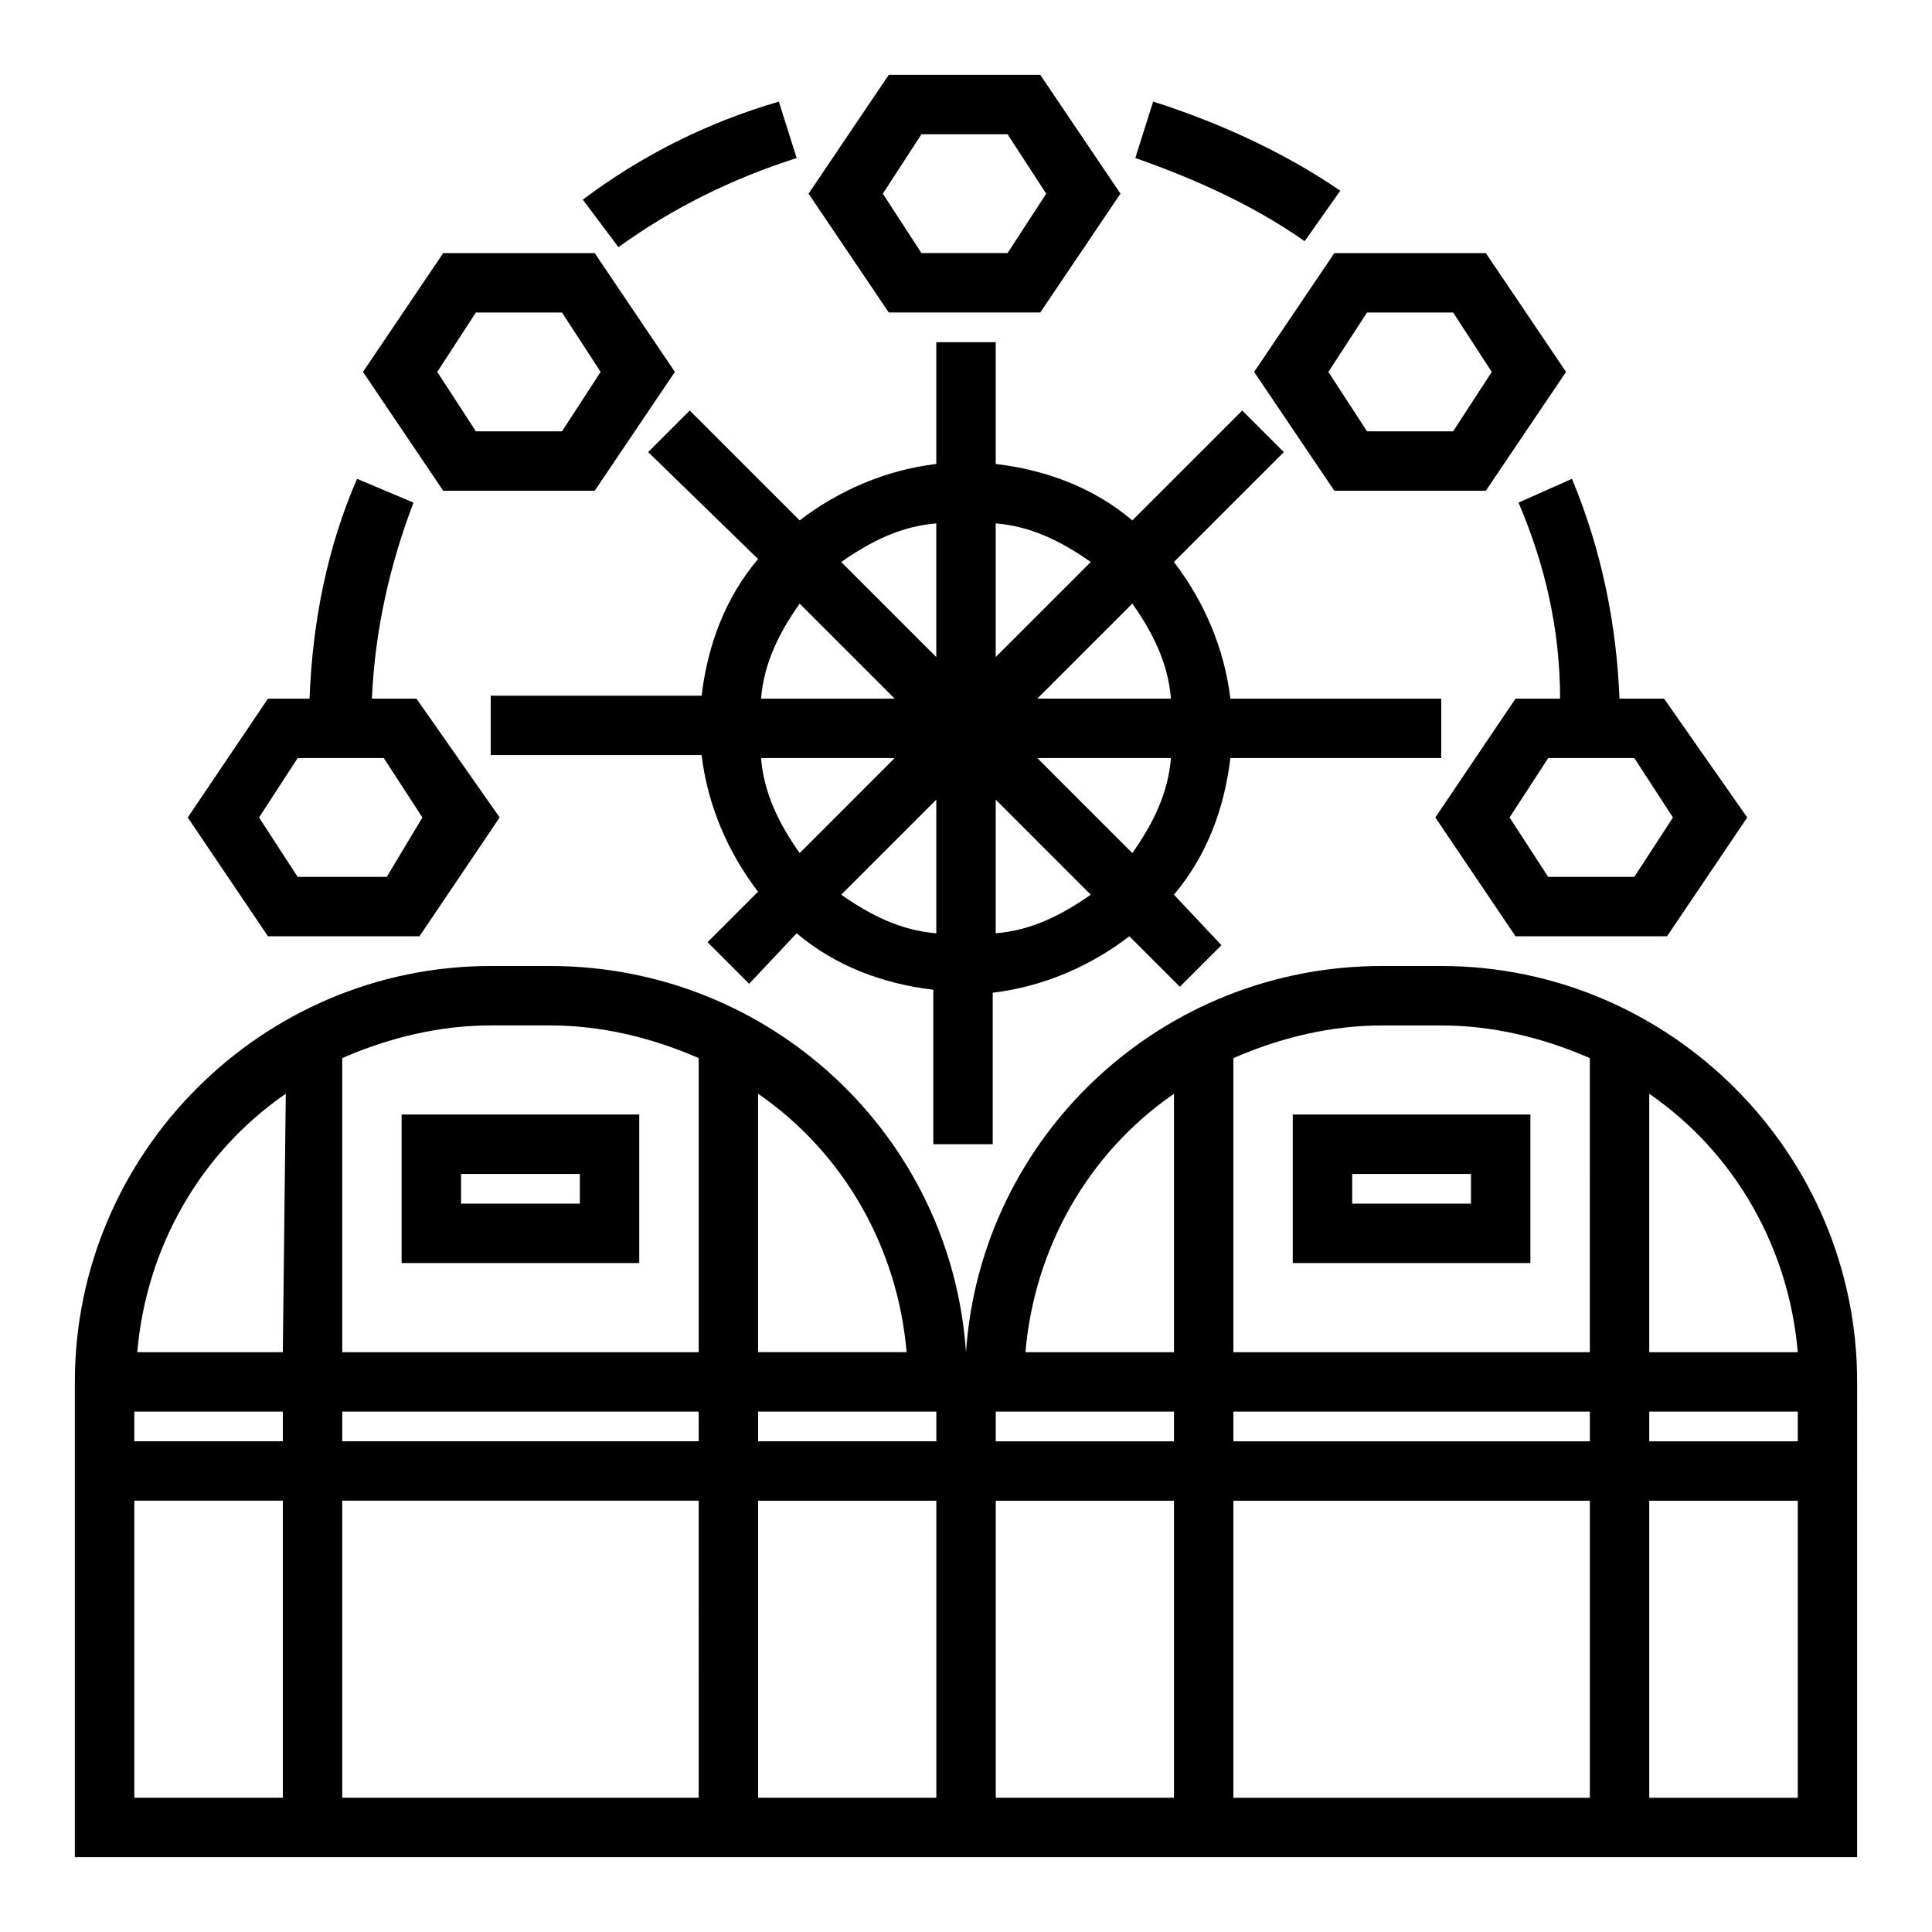
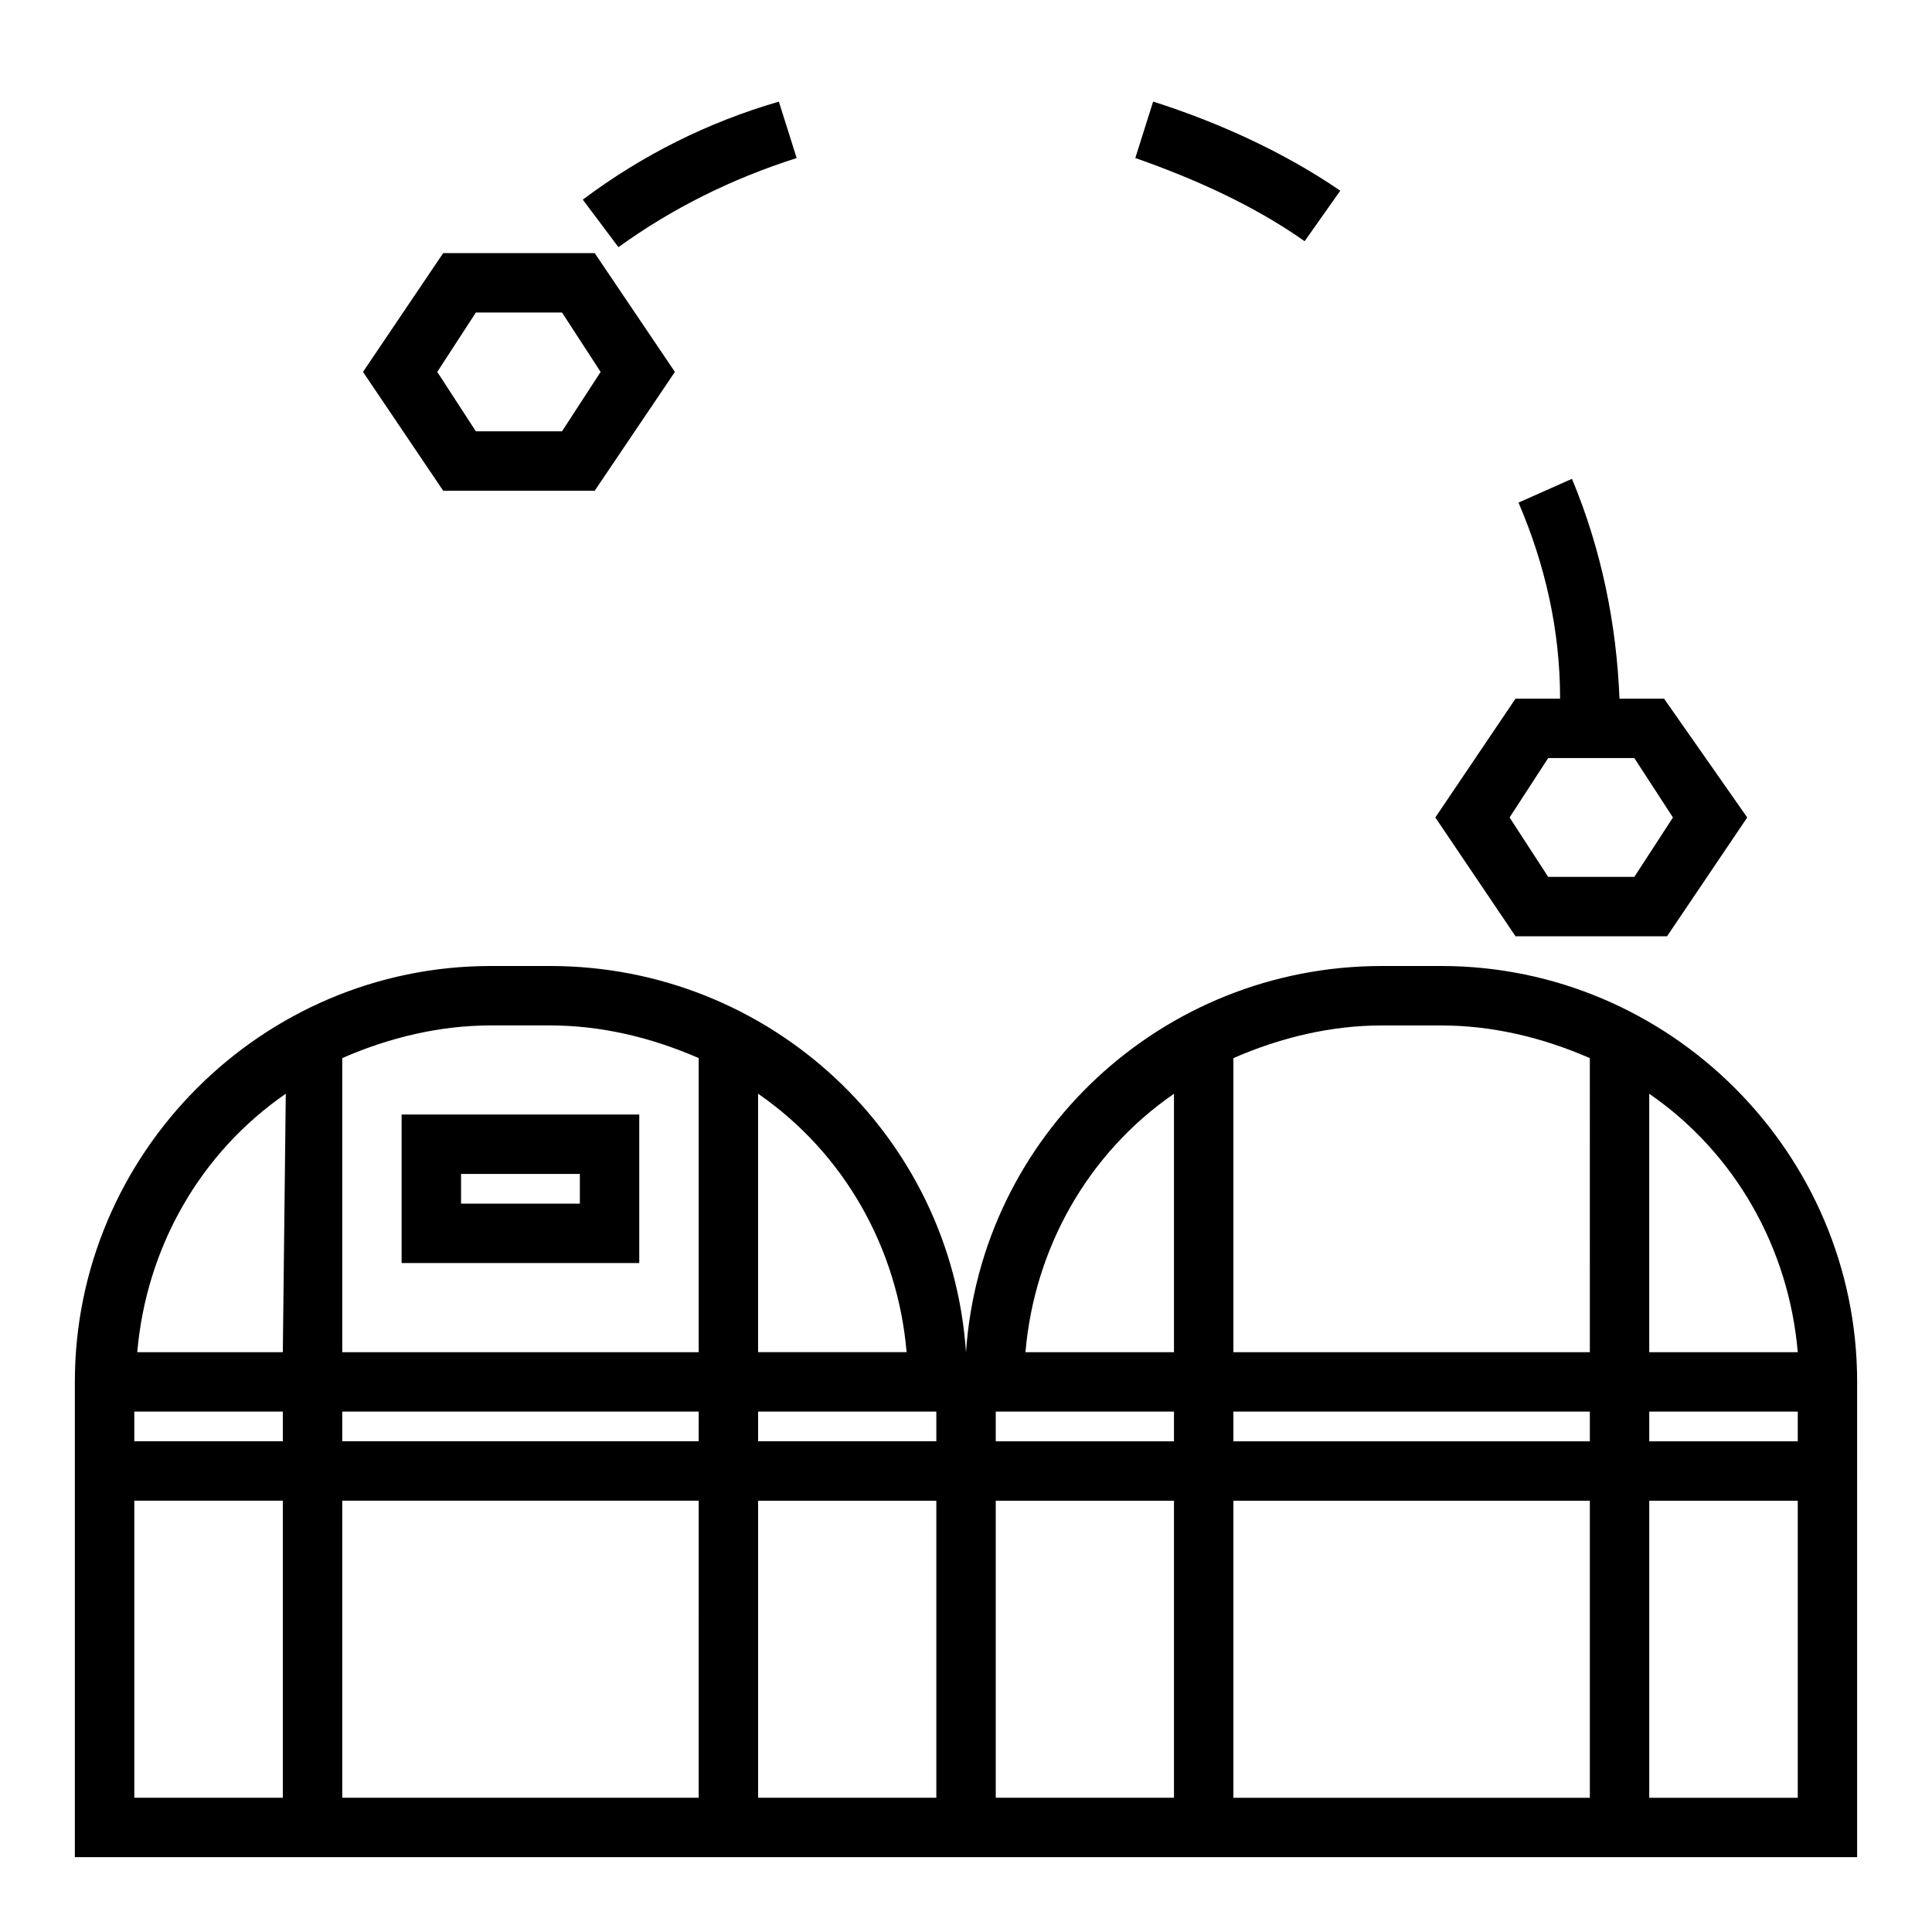
<svg xmlns="http://www.w3.org/2000/svg" fill="#000000" width="800px" height="800px" version="1.1" viewBox="144 144 512 512">
  <g>
    <path d="m313.41 478.72h-62.977v-39.359h62.977zm-47.23-15.742h31.488v-7.871h-31.488z" />
    <path d="m489.74 207.92c-13.383-9.445-29.125-16.531-44.871-22.043l4.723-14.957c17.32 5.512 34.637 13.383 49.594 23.617z" />
    <path d="m307.89 209.5-9.445-12.594c15.742-11.809 33.062-20.469 51.957-25.977l4.723 14.957c-17.32 5.508-33.062 13.379-47.234 23.613z" />
-     <path d="m525.95 344.89v-15.742h-55.891c-1.574-13.383-7.086-25.977-14.957-36.211l29.125-29.125-11.02-11.02-29.125 29.121c-10.234-8.66-22.828-13.383-36.211-14.957v-32.273h-15.742v32.273c-13.383 1.574-25.977 7.086-36.211 14.957l-29.125-29.125-11.02 11.02 29.125 28.34c-8.66 10.234-13.383 22.828-14.957 36.211h-55.895v15.742h55.891c1.574 13.383 7.086 25.977 14.957 36.211l-13.383 13.383 11.02 11.02 12.594-13.383c10.234 8.66 22.828 13.383 36.211 14.957l0.004 40.938h15.742v-40.148c13.383-1.574 25.977-7.086 36.211-14.957l13.383 13.383 11.02-11.02-12.594-13.383c8.66-10.234 13.383-22.828 14.957-36.211zm-71.633-15.746h-35.426l25.191-25.191c5.512 7.875 9.445 15.746 10.234 25.191zm-21.254-36.211-25.191 25.191v-35.426c9.445 0.789 17.316 4.727 25.191 10.234zm-40.938-10.23v35.426l-25.191-25.191c7.875-5.512 15.746-9.449 25.191-10.234zm-36.211 21.254 25.191 25.191h-35.426c0.789-9.449 4.727-17.32 10.234-25.191zm-10.234 40.934h35.426l-25.191 25.191c-5.508-7.875-9.445-15.746-10.234-25.191zm21.258 36.211 25.191-25.191v35.426c-9.449-0.789-17.32-4.723-25.191-10.234zm40.934 10.234v-35.426l25.191 25.191c-7.875 5.512-15.746 9.445-25.191 10.234zm36.211-21.254-25.191-25.191h35.426c-0.789 9.445-4.723 17.316-10.234 25.191z" />
-     <path d="m419.68 226.81h-40.148l-21.254-31.488 21.254-31.488h40.148l21.254 31.488zm-31.488-15.742h22.828l10.234-15.742-10.234-15.742h-22.828l-10.234 15.742z" />
-     <path d="m537.76 274.05h-40.148l-21.254-31.488 21.254-31.488h40.148l21.254 31.488zm-31.488-15.746h22.828l10.234-15.742-10.234-15.742h-22.828l-10.234 15.742z" />
-     <path d="m254.37 329.15h-11.809c0.789-18.105 4.723-35.426 11.02-51.957l-14.957-6.297c-7.871 18.105-11.809 37.785-12.594 58.254h-11.02l-21.254 31.488 21.254 31.488h40.148l21.254-31.488zm-7.875 47.234h-23.613l-10.234-15.742 10.234-15.742h22.828l10.234 15.742z" />
    <path d="m301.6 274.05h-40.148l-21.254-31.488 21.254-31.488h40.148l21.254 31.488zm-31.488-15.746h22.828l10.234-15.742-10.234-15.742h-22.828l-10.234 15.742z" />
    <path d="m584.99 329.15h-11.809c-0.789-19.68-4.723-39.359-12.594-58.254l-14.168 6.297c7.086 16.531 11.02 33.852 11.02 51.957h-11.809l-21.254 31.488 21.254 31.488h40.148l21.254-31.488zm-7.875 47.234h-22.828l-10.234-15.742 10.234-15.742h22.828l10.234 15.742z" />
-     <path d="m549.57 478.72h-62.977v-39.359h62.977zm-47.23-15.742h31.488v-7.871h-31.488z" />
    <path d="m525.95 400h-15.742c-58.254 0-106.27 44.871-110.21 102.34-3.938-57.465-51.957-102.34-110.21-102.34h-15.742c-60.621 0-110.21 49.594-110.21 110.21v125.95h472.32l0.004-125.95c0-60.613-49.594-110.21-110.21-110.21zm-181.05 33.848c22.828 15.742 37 40.934 39.359 68.488h-39.359zm-125.95 186.57h-39.359v-78.719h39.359zm0-94.465h-39.359v-7.871h39.359zm0-23.613h-38.574c2.363-27.551 16.531-52.742 39.359-68.488zm110.21 118.08h-94.461v-78.719h94.465zm0-94.465h-94.461v-7.871h94.465zm0-23.613h-94.461v-77.934c12.594-5.512 25.977-8.66 39.359-8.66h15.742c13.383 0 26.766 3.148 39.359 8.66zm62.977 118.08h-47.23v-78.719h47.23zm0-94.465h-47.23v-7.871h47.23zm188.93-92.102c22.828 15.742 37 40.934 39.359 68.488h-39.359zm-125.95 186.57h-47.23v-78.719h47.23zm0-94.465h-47.23v-7.871h47.23zm0-23.613h-39.359c2.363-27.551 16.531-52.742 39.359-68.488zm110.21 118.08h-94.465v-78.719h94.465zm0-94.465h-94.465v-7.871h94.465zm0-23.613h-94.465v-77.934c12.594-5.512 25.977-8.66 39.359-8.66h15.742c13.383 0 26.766 3.148 39.359 8.66zm55.102 118.08h-39.359v-78.719h39.359zm0-94.465h-39.359v-7.871h39.359z" />
  </g>
</svg>